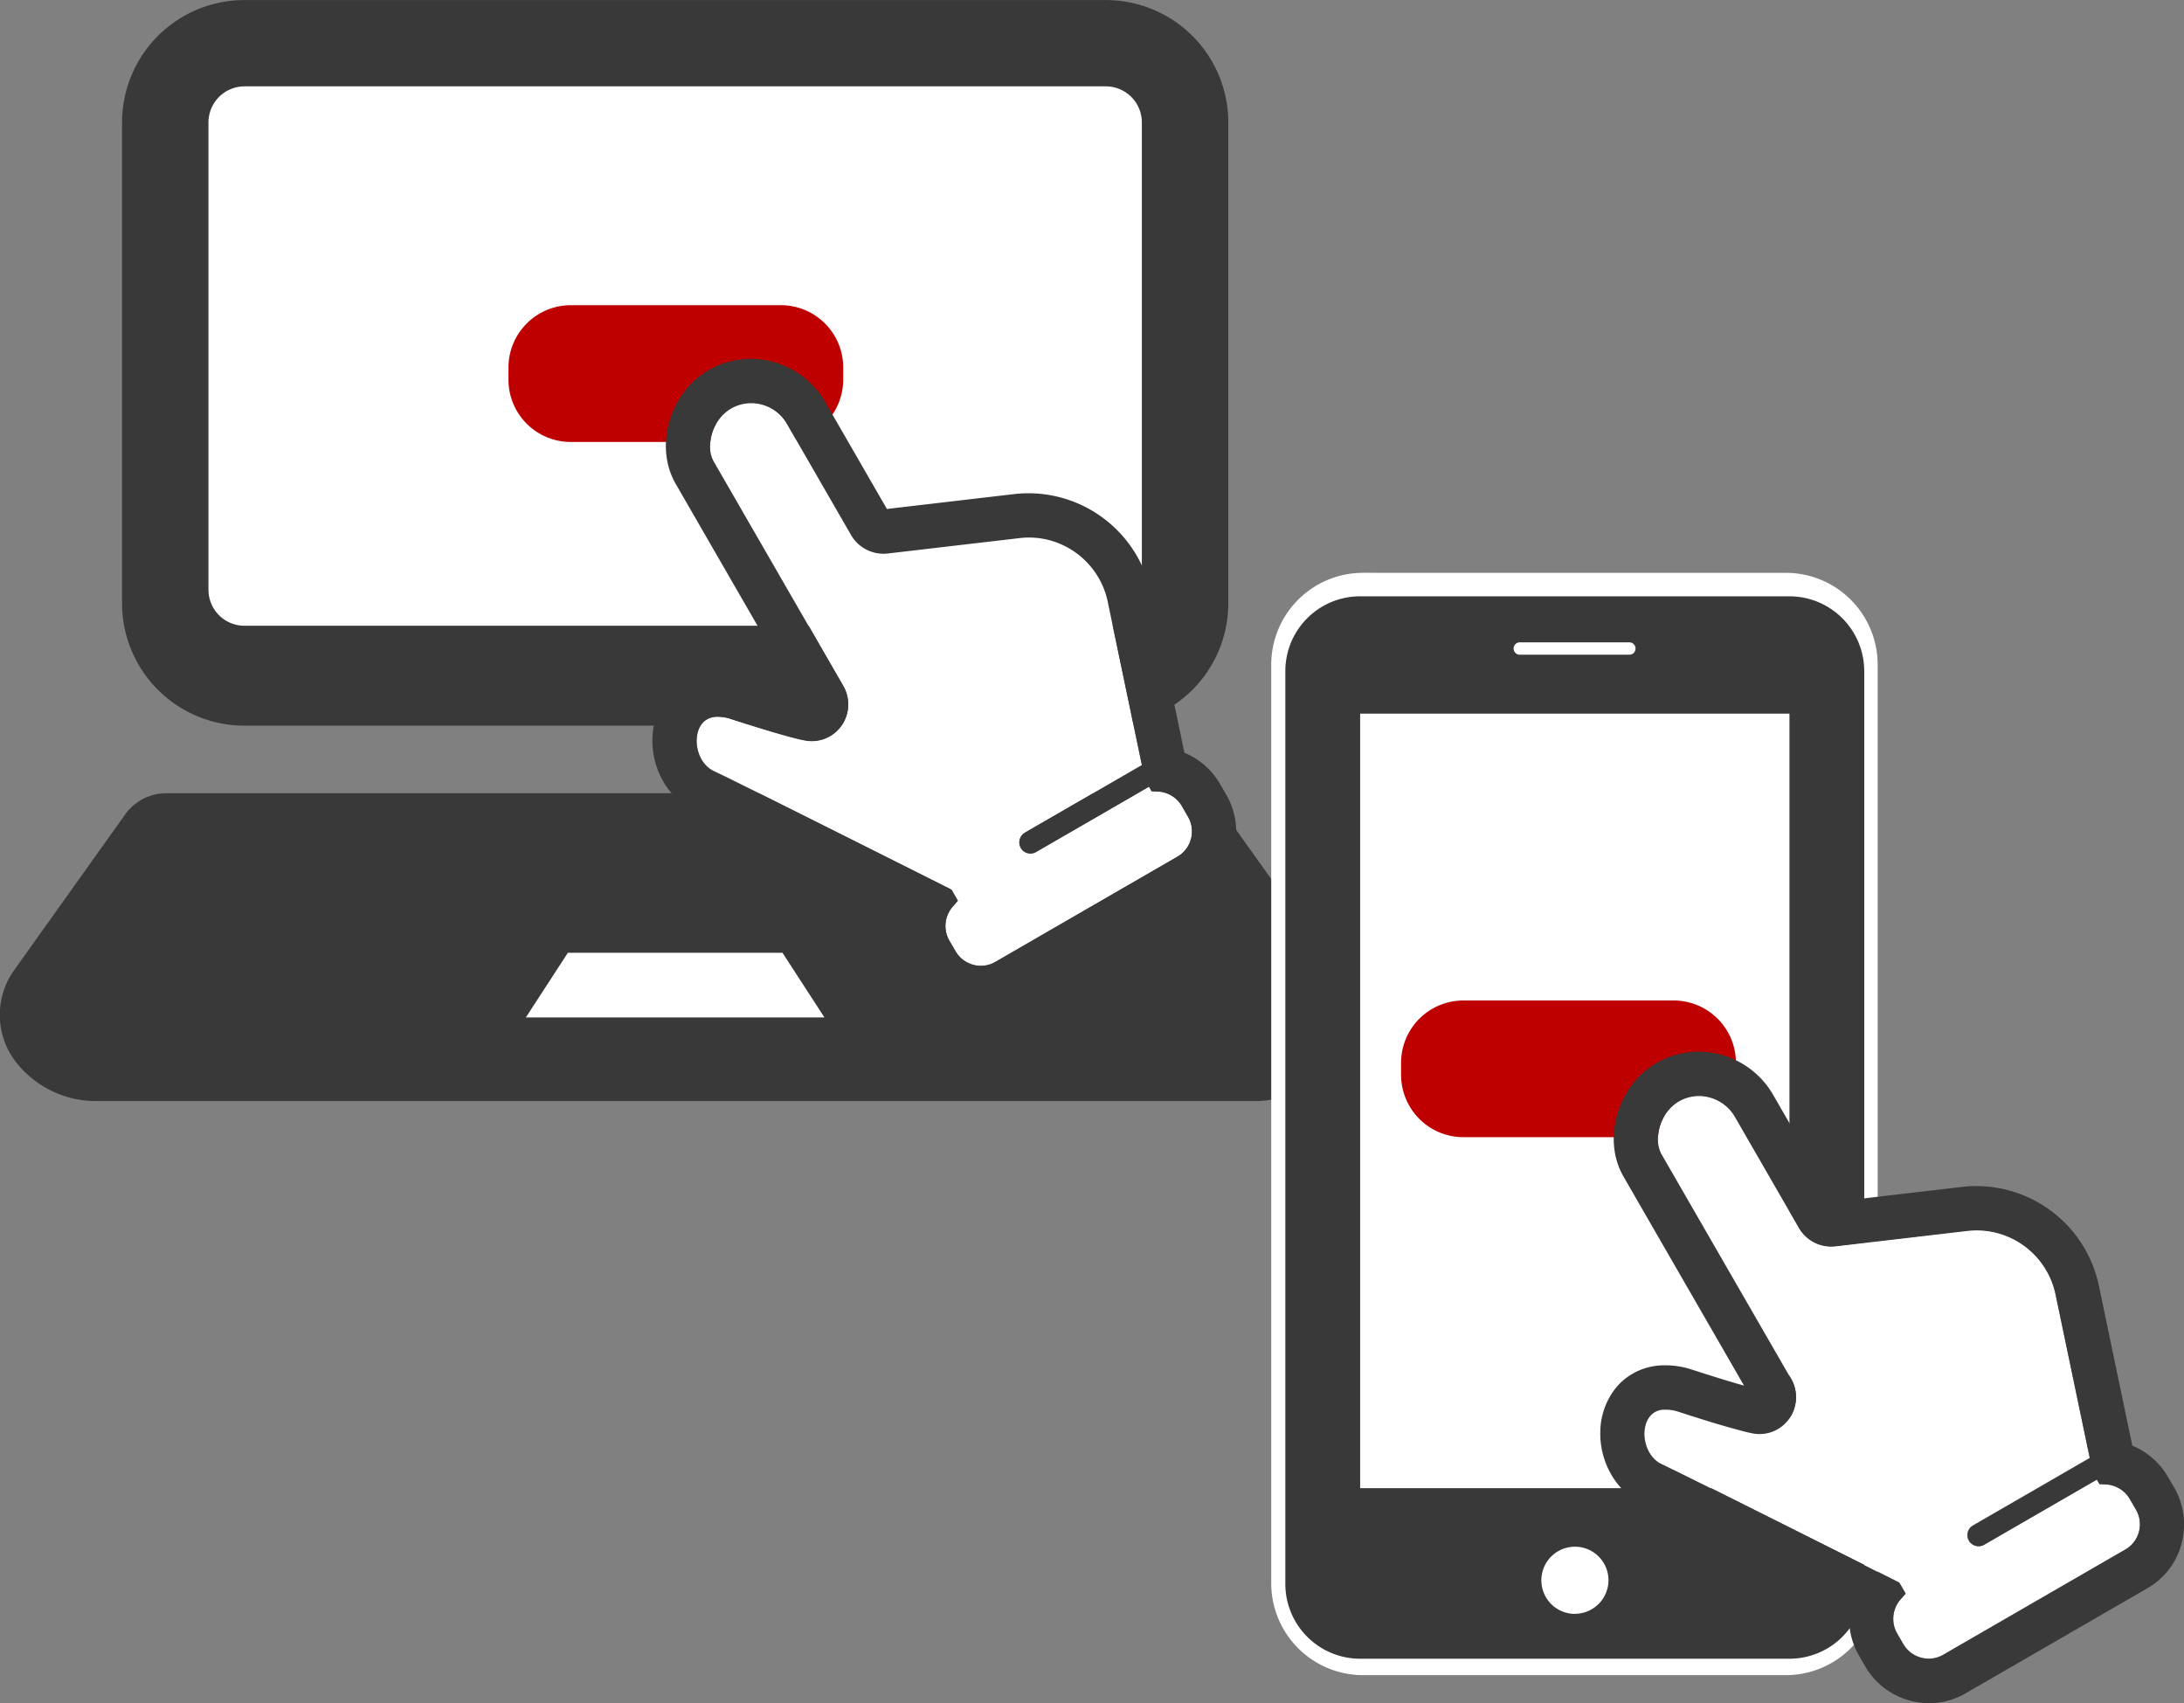
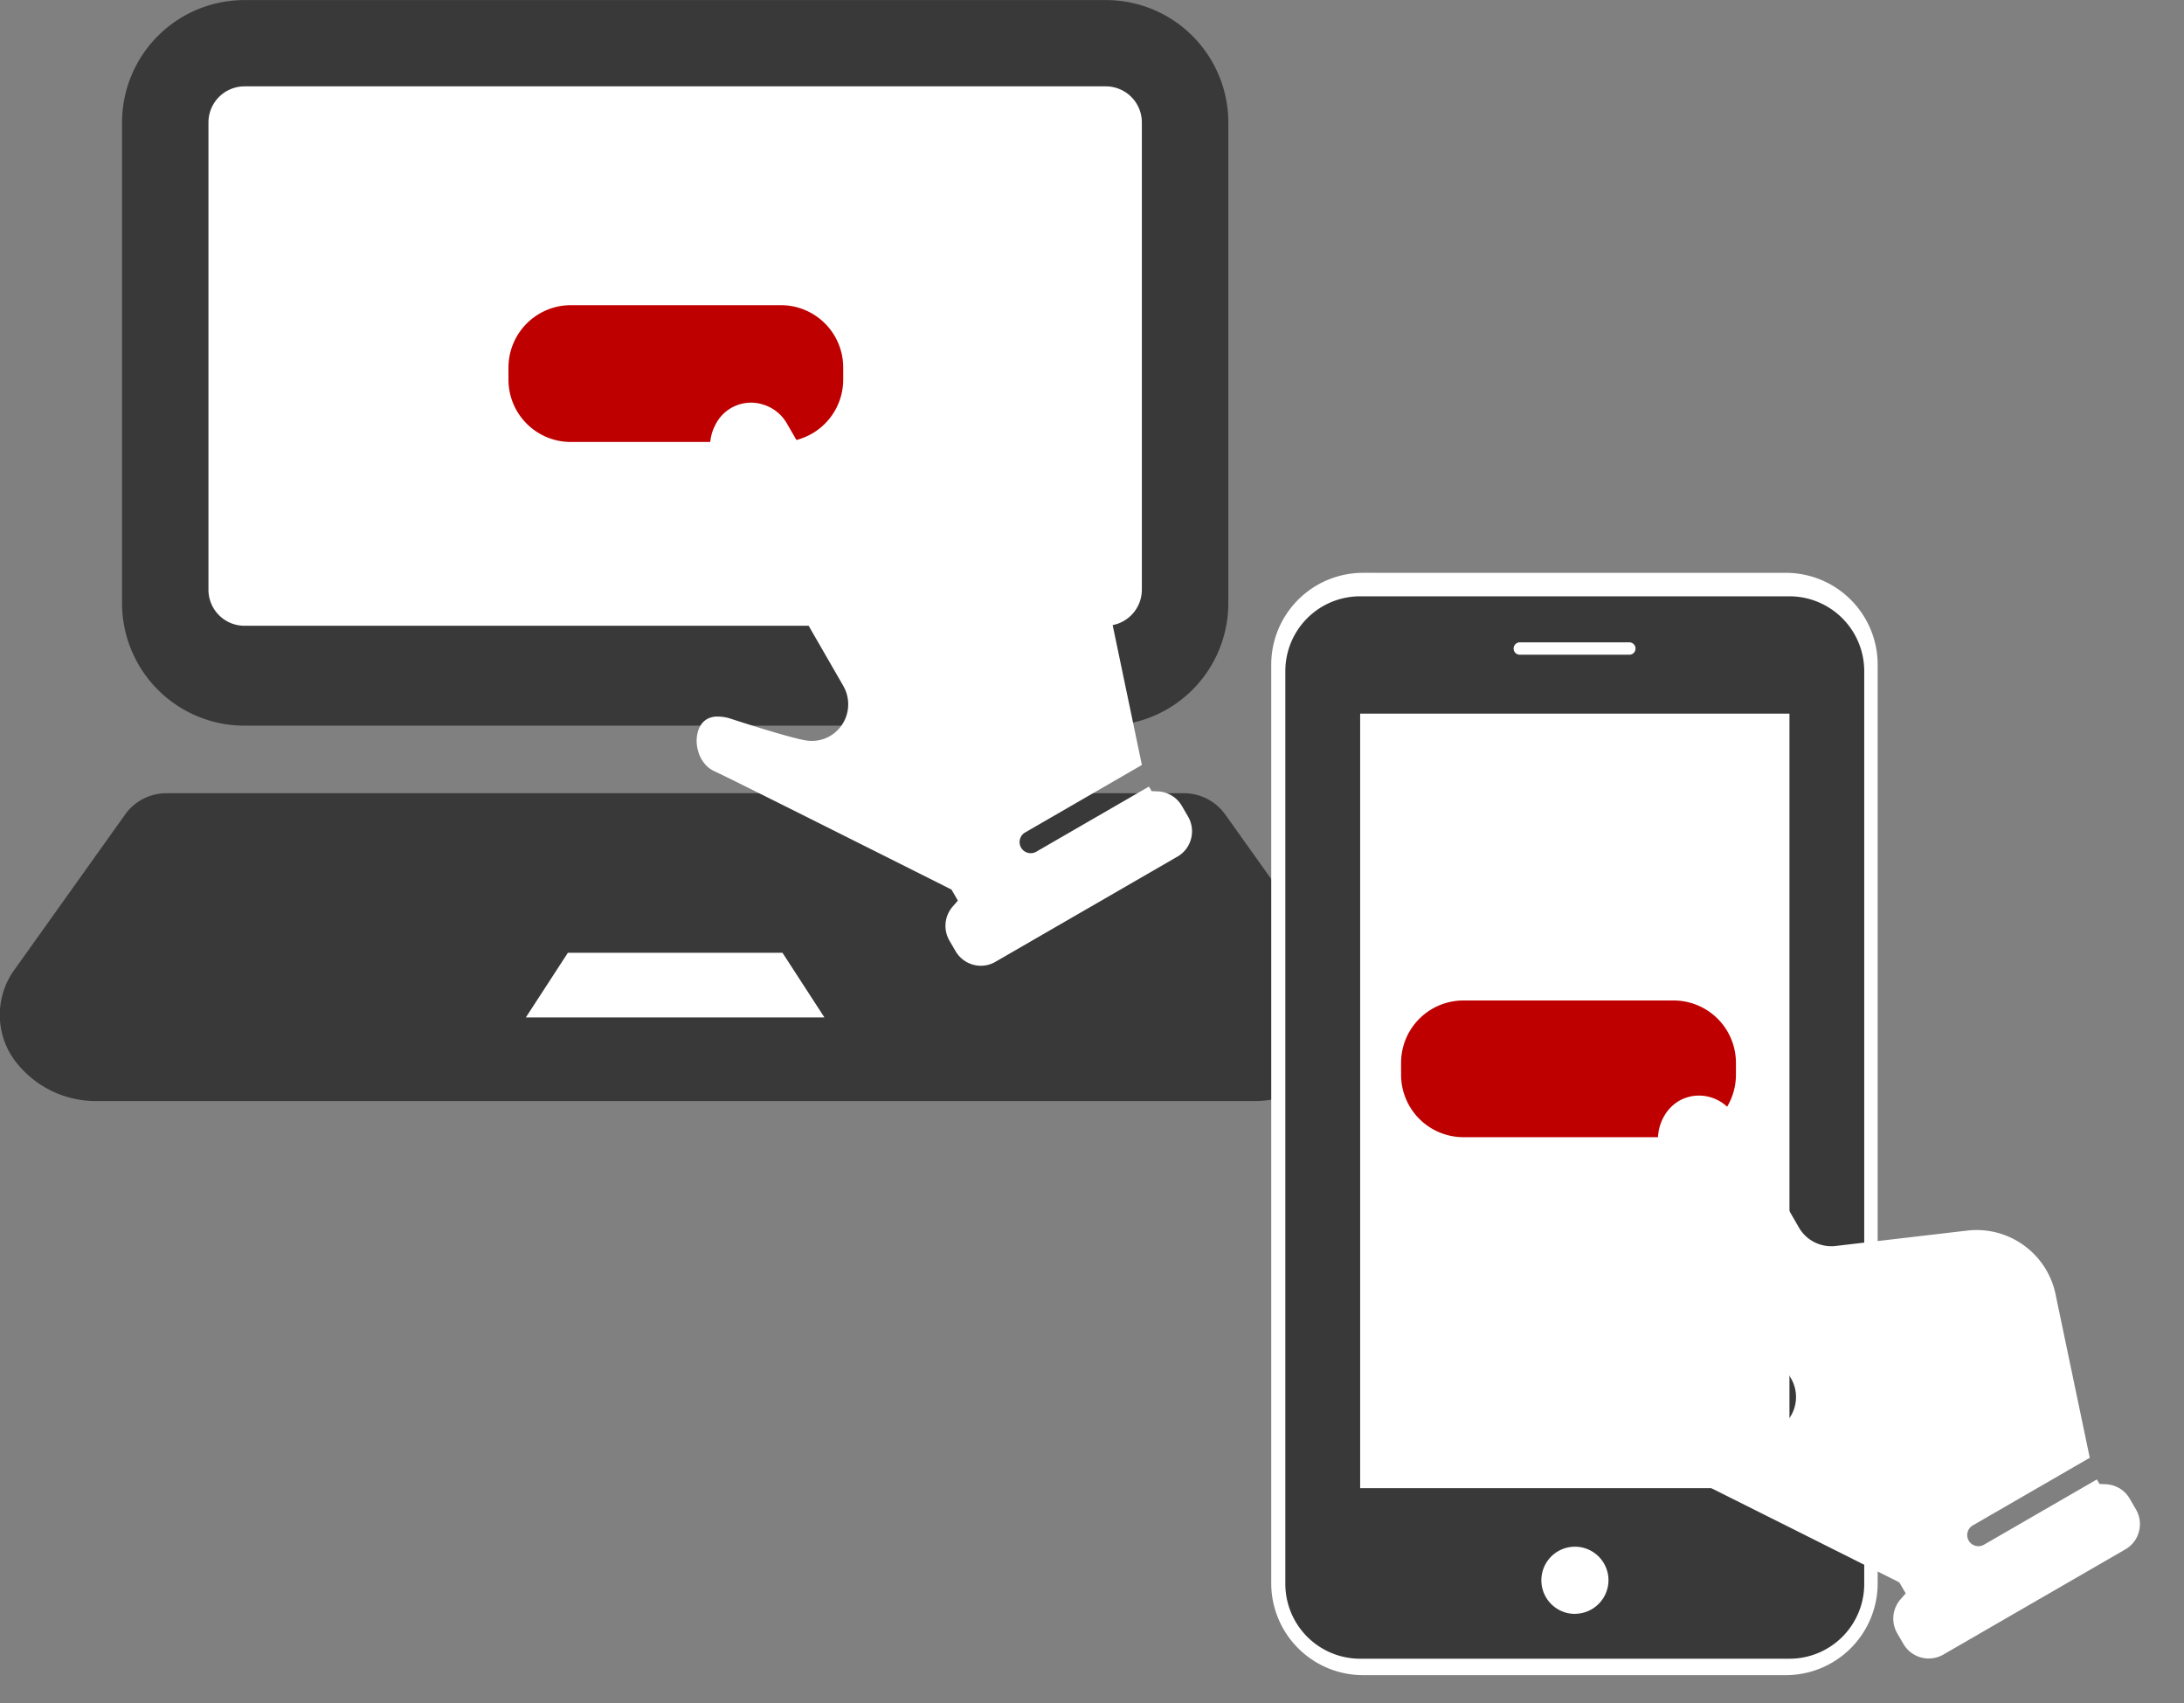
<svg xmlns="http://www.w3.org/2000/svg" width="177" height="138" viewBox="0 0 177 138" fill="none">
  <rect x="0" y="0" width="177" height="138" fill="#808080" stroke="none" />
  <g clip-path="url(#clip0_1500_2152)" fill-rule="evenodd" clip-rule="evenodd">
    <path d="M13.307 4.112h82.012v50.333H13.307V4.112z" fill="#fff" />
    <path d="M46.256 24.728h17.033a5.05 5.05 0 015.048 5.056v.971a5.058 5.058 0 01-5.048 5.057H46.256a5.051 5.051 0 01-5.048-5.057v-.97a5.059 5.059 0 015.048-5.057z" fill="#BF0000" />
    <path d="M36.887 72.934H71.74v12.329H36.887V72.934z" fill="#fff" />
    <path d="M19.816 58.798H89.62a9.919 9.919 0 007.015-2.9 9.933 9.933 0 002.913-7.015V9.921a9.931 9.931 0 00-2.913-7.015 9.916 9.916 0 00-7.015-2.9H19.816a9.913 9.913 0 00-7.014 2.9 9.929 9.929 0 00-2.911 7.015v38.96a9.93 9.93 0 002.91 7.015 9.916 9.916 0 007.015 2.902zm-2.922-48.88a2.927 2.927 0 012.922-2.921H89.62a2.922 2.922 0 012.92 2.92v37.867a2.925 2.925 0 01-2.92 2.92H19.816a2.92 2.92 0 01-2.922-2.92V9.918zm91.51 68.852l-9.08-12.736a4.11 4.11 0 00-3.45-1.76H13.56a4.095 4.095 0 00-3.445 1.76L1.032 78.77a6.25 6.25 0 00.027 6.967 8.212 8.212 0 006.868 3.479h93.582a8.196 8.196 0 006.869-3.479 6.256 6.256 0 00.026-6.964v-.003zm-51.436 3.67H42.617l3.407-5.24h17.391l3.401 5.24h-9.849z" fill="#393939" />
    <path d="M61.746 32.75a3.356 3.356 0 012.031 1.569l5.189 8.995a3.036 3.036 0 002.972 1.503l10.7-1.247a6.468 6.468 0 013.712.674 6.566 6.566 0 013.436 4.545v.008l2.757 13.187-9.486 5.482a.901.901 0 00.9 1.56l9.16-5.293.215.37.495.02a2.376 2.376 0 011.964 1.19l.495.852a2.381 2.381 0 01-.16 2.628 2.341 2.341 0 01-.689.609l-14.773 8.536a2.337 2.337 0 01-1.789.231 2.378 2.378 0 01-1.438-1.11l-.495-.85a2.381 2.381 0 01.267-2.752l.42-.482-.514-.892-.24-.123s-4.313-2.166-8.839-4.433a4240.458 4240.458 0 00-6.44-3.219l-2.383-1.183c-.32-.156-.595-.292-.817-.396-.223-.104-.397-.193-.512-.246a2.18 2.18 0 01-.586-.397 2.558 2.558 0 01-.442-.565 2.987 2.987 0 01-.343-.94 2.81 2.81 0 01.082-1.414 1.91 1.91 0 01.283-.533c.114-.146.254-.269.413-.363.234-.13.495-.201.763-.21.415-.01.83.055 1.221.192 2.318.75 3.765 1.176 4.643 1.413.878.237 1.184.29 1.23.298a2.945 2.945 0 003.006-1.115 2.995 2.995 0 00.185-3.283L57.848 37.373a2.4 2.4 0 01-.297-1.059 3.67 3.67 0 01.408-1.854 3.219 3.219 0 013.787-1.71z" fill="#fff" />
-     <path d="M55.43 31.774a7.39 7.39 0 00-1.426 3.624 6.69 6.69 0 00.072 1.948c.122.65.352 1.276.68 1.85l9.767 16.932a110.34 110.34 0 01-4.169-1.279 7 7 0 00-2.564-.358 5.182 5.182 0 00-2.297.672 5 5 0 00-1.397 1.208 5.763 5.763 0 00-1.216 3.363 6.63 6.63 0 00.879 3.595 5.954 5.954 0 002.631 2.438c.159.073.496.235.951.46 1.607.793 4.774 2.368 8.002 3.984 2.895 1.45 5.845 2.925 7.767 3.891a5.99 5.99 0 00.731 3.913l.495.851a5.98 5.98 0 005.928 2.95 5.89 5.89 0 002.194-.743l14.776-8.537a5.894 5.894 0 002.754-3.614 5.996 5.996 0 00-.605-4.53l-.495-.851a5.97 5.97 0 00-2.897-2.546l-2.692-12.882a10.162 10.162 0 00-3.974-6.198 10.148 10.148 0 00-7.114-1.883L71.878 41.24l-5-8.67a6.965 6.965 0 00-6.903-3.436c-.901.116-1.77.41-2.557.866a6.666 6.666 0 00-1.989 1.774zm6.322 1.013a3.35 3.35 0 012.03 1.568l5.188 8.992a3.034 3.034 0 002.972 1.502l10.7-1.25a6.467 6.467 0 013.712.674 6.558 6.558 0 013.435 4.543v.008l2.755 13.18-9.488 5.483a.9.9 0 00.9 1.56l9.163-5.295.213.37.495.02a2.376 2.376 0 011.964 1.19l.49.853a2.374 2.374 0 01-.849 3.235l-14.776 8.538a2.34 2.34 0 01-1.79.231 2.378 2.378 0 01-1.436-1.108l-.496-.852a2.382 2.382 0 01.268-2.75l.42-.482-.513-.893-.235-.128s-4.313-2.164-8.839-4.43a3545.27 3545.27 0 00-6.44-3.216c-.93-.463-1.746-.867-2.384-1.182-.32-.157-.594-.297-.816-.396-.222-.1-.397-.193-.512-.246a2.178 2.178 0 01-.586-.397 2.56 2.56 0 01-.442-.565 2.988 2.988 0 01-.342-.94 2.81 2.81 0 01.082-1.414c.065-.191.16-.371.283-.532a1.46 1.46 0 01.413-.363c.234-.13.495-.202.763-.21a3.45 3.45 0 011.221.191c2.318.75 3.765 1.175 4.643 1.412.878.237 1.184.29 1.23.297a2.947 2.947 0 003.006-1.115 2.993 2.993 0 00.186-3.281L57.853 37.411a2.388 2.388 0 01-.298-1.059 3.67 3.67 0 01.409-1.853 3.347 3.347 0 011.262-1.382 3.304 3.304 0 012.527-.33h-.002z" fill="#393939" />
    <path d="M110.471 47.915h34.257a5.943 5.943 0 015.945 5.949v74.419a5.946 5.946 0 01-5.945 5.949h-34.257a5.946 5.946 0 01-5.945-5.949v-74.42a5.943 5.943 0 015.945-5.949z" fill="#fff" stroke="#fff" stroke-width="3" />
    <path d="M118.602 81.066h17.032a5.053 5.053 0 015.053 5.05v.97a5.057 5.057 0 01-5.053 5.057h-17.032a5.057 5.057 0 01-5.053-5.057v-.97a5.053 5.053 0 015.053-5.05z" fill="#BF0000" />
    <path d="M145.025 48.317h-34.793a6.06 6.06 0 00-6.063 6.03v74.026a6.063 6.063 0 006.063 6.028h34.793a6.057 6.057 0 006.06-6.028V54.347a6.067 6.067 0 00-6.06-6.03zm-21.818 3.73h8.838a.501.501 0 01.504.505.504.504 0 01-.148.354.488.488 0 01-.356.142h-8.838a.506.506 0 01-.379-.132.503.503 0 01.379-.868zm4.423 78.72a2.712 2.712 0 01-2.506-1.684 2.72 2.72 0 01.592-2.963 2.725 2.725 0 012.961-.59 2.723 2.723 0 011.681 2.51 2.73 2.73 0 01-2.728 2.722v.005zm17.395-10.183h-34.793v-62.76h34.793v62.761z" fill="#393939" />
    <path d="M138.566 88.891a3.359 3.359 0 012.03 1.567l5.189 8.993a3.027 3.027 0 002.972 1.507l10.7-1.25a6.54 6.54 0 017.148 5.225v.011l2.758 13.177-9.486 5.482a.904.904 0 00-.324 1.23.908.908 0 001.224.337l9.161-5.294.214.366.495.02c.394.018.778.13 1.12.327.351.21.642.507.844.863l.495.853a2.356 2.356 0 01.242 1.794 2.32 2.32 0 01-1.095 1.438l-14.772 8.537a2.372 2.372 0 01-3.228-.883l-.495-.852a2.376 2.376 0 01.266-2.747l.422-.486-.515-.882-.24-.129s-4.313-2.161-8.838-4.432c-2.264-1.13-4.581-2.29-6.44-3.222-.931-.456-1.747-.863-2.385-1.18-.319-.159-.594-.288-.817-.397-.223-.109-.396-.198-.511-.248a2.017 2.017 0 01-.587-.406 2.473 2.473 0 01-.441-.556 3.039 3.039 0 01-.342-.941 2.83 2.83 0 01.081-1.418c.065-.193.16-.374.283-.536a1.37 1.37 0 01.412-.357c.232-.135.496-.206.764-.208.416-.013.83.051 1.222.189 2.317.753 3.765 1.179 4.641 1.407.879.248 1.189.298 1.231.308a2.952 2.952 0 003.006-1.12 3.001 3.001 0 00.185-3.282l-10.484-18.184a2.365 2.365 0 01-.297-1.061 3.672 3.672 0 01.408-1.854 3.376 3.376 0 011.261-1.378 3.273 3.273 0 012.523-.328z" fill="#fff" />
-     <path d="M132.247 87.92a7.37 7.37 0 00-1.425 3.619 6.665 6.665 0 00.073 1.953c.122.648.352 1.272.681 1.844l9.766 16.935c-.827-.228-2.146-.625-4.169-1.279a6.888 6.888 0 00-2.564-.357 5.093 5.093 0 00-2.297.674 4.808 4.808 0 00-1.398 1.2 5.81 5.81 0 00-1.216 3.371 6.651 6.651 0 00.879 3.589 5.995 5.995 0 002.631 2.439c.16.069.496.238.951.456 1.607.793 4.774 2.37 8.002 3.986 2.896 1.447 5.841 2.925 7.768 3.897a5.984 5.984 0 00.733 3.906l.495.853a5.972 5.972 0 003.617 2.786 5.878 5.878 0 004.505-.575l14.775-8.537a5.9 5.9 0 002.754-3.619 5.994 5.994 0 00-.604-4.531l-.495-.843a5.945 5.945 0 00-2.898-2.548l-2.692-12.88v-.009a10.169 10.169 0 00-3.975-6.197 10.151 10.151 0 00-7.112-1.884l-10.334 1.21-5.001-8.676a6.98 6.98 0 00-4.208-3.243 6.866 6.866 0 00-5.251.675 6.586 6.586 0 00-1.991 1.785zm6.324 1.011a3.36 3.36 0 012.03 1.567l5.187 8.992a3.018 3.018 0 002.972 1.498l10.7-1.25a6.525 6.525 0 016.397 3.233c.355.616.608 1.286.75 1.983v.009l2.755 13.187-9.488 5.483a.9.9 0 00.899 1.557l9.163-5.295.214.367.495.02a2.406 2.406 0 011.964 1.19l.495.853a2.354 2.354 0 01.241 1.794 2.337 2.337 0 01-1.095 1.438l-14.775 8.537a2.296 2.296 0 01-1.79.228 2.383 2.383 0 01-1.438-1.101l-.495-.853a2.39 2.39 0 01.268-2.756l.422-.476-.515-.892-.24-.119s-4.312-2.172-8.838-4.432a5183.75 5183.75 0 01-6.439-3.223c-.931-.456-1.746-.862-2.384-1.18-.319-.158-.595-.287-.816-.396-.222-.109-.397-.198-.513-.248a2.153 2.153 0 01-.585-.397 2.75 2.75 0 01-.442-.565 3.072 3.072 0 01-.343-.942 2.838 2.838 0 01.082-1.417c.067-.189.163-.366.284-.526a1.472 1.472 0 011.176-.575 3.38 3.38 0 011.221.188c2.318.754 3.765 1.18 4.642 1.408.879.248 1.189.298 1.23.308a2.951 2.951 0 003.006-1.121 2.991 2.991 0 00.185-3.282l-10.482-18.174a2.41 2.41 0 01-.298-1.06 3.64 3.64 0 01.409-1.855 3.31 3.31 0 011.261-1.378 3.264 3.264 0 012.528-.327z" fill="#393939" />
  </g>
  <defs>
    <clipPath id="clip0_1500_2152">
      <rect width="177" height="138" fill="#fff" />
    </clipPath>
  </defs>
</svg>